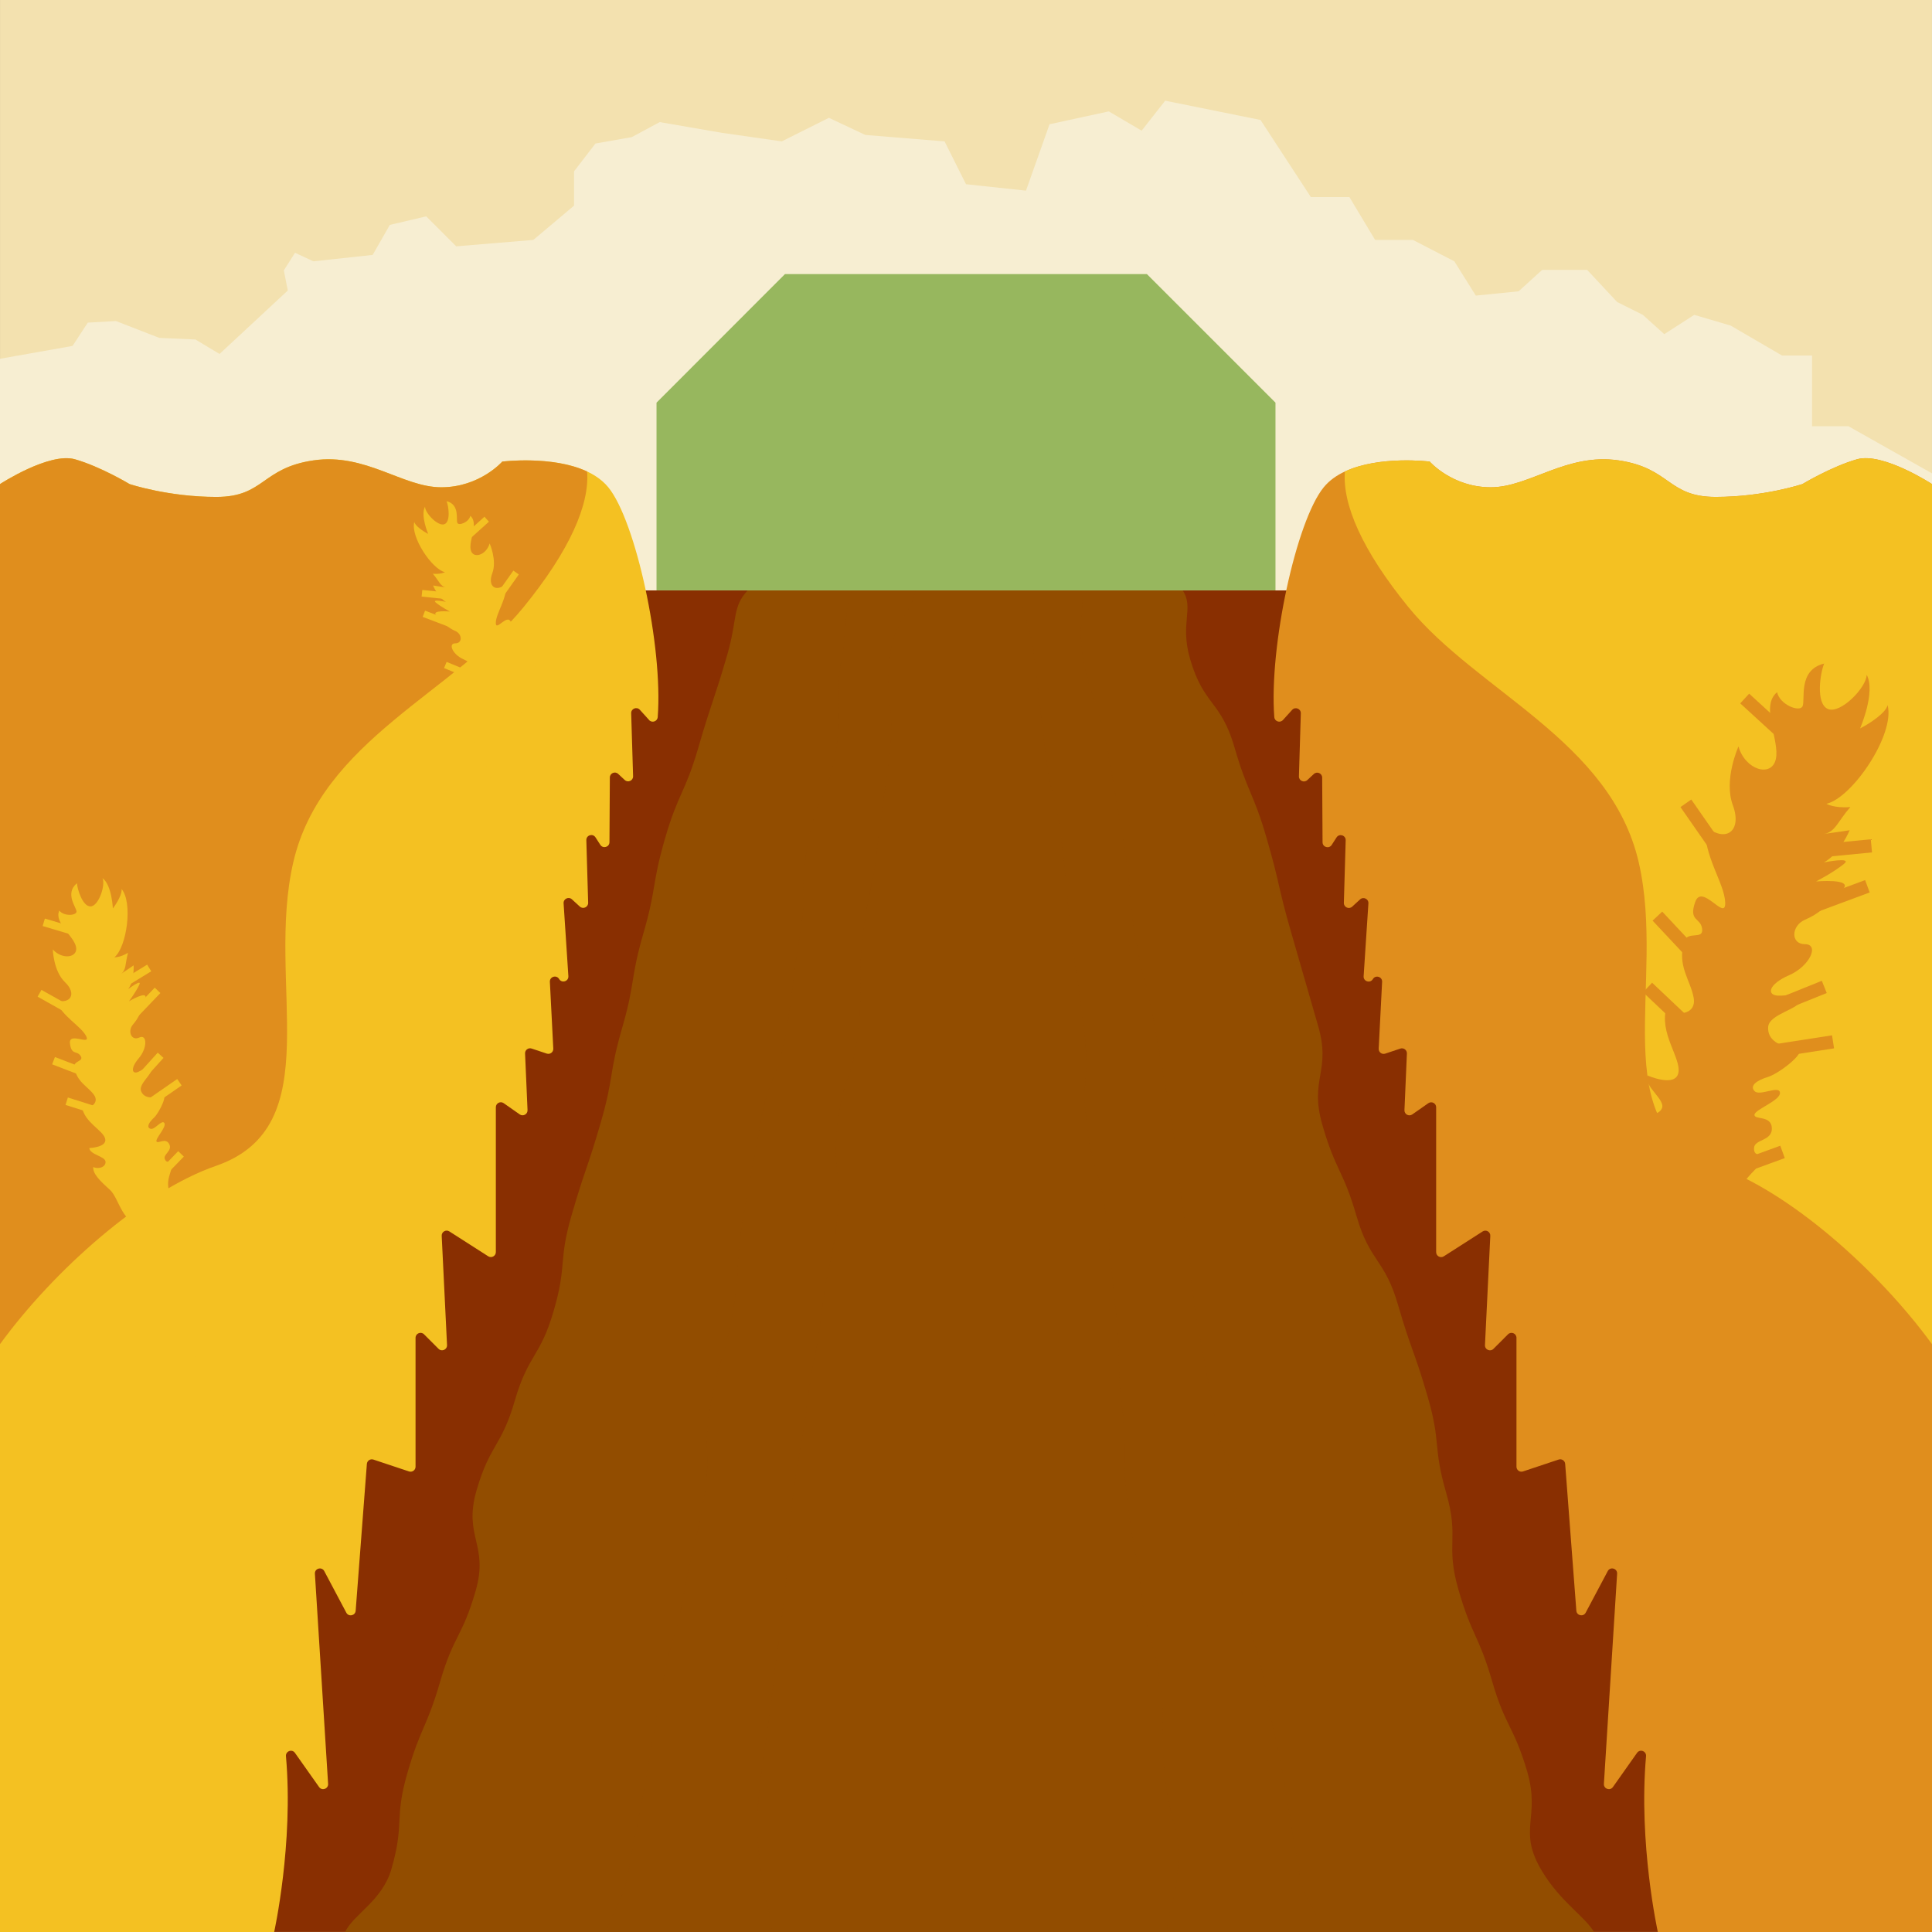
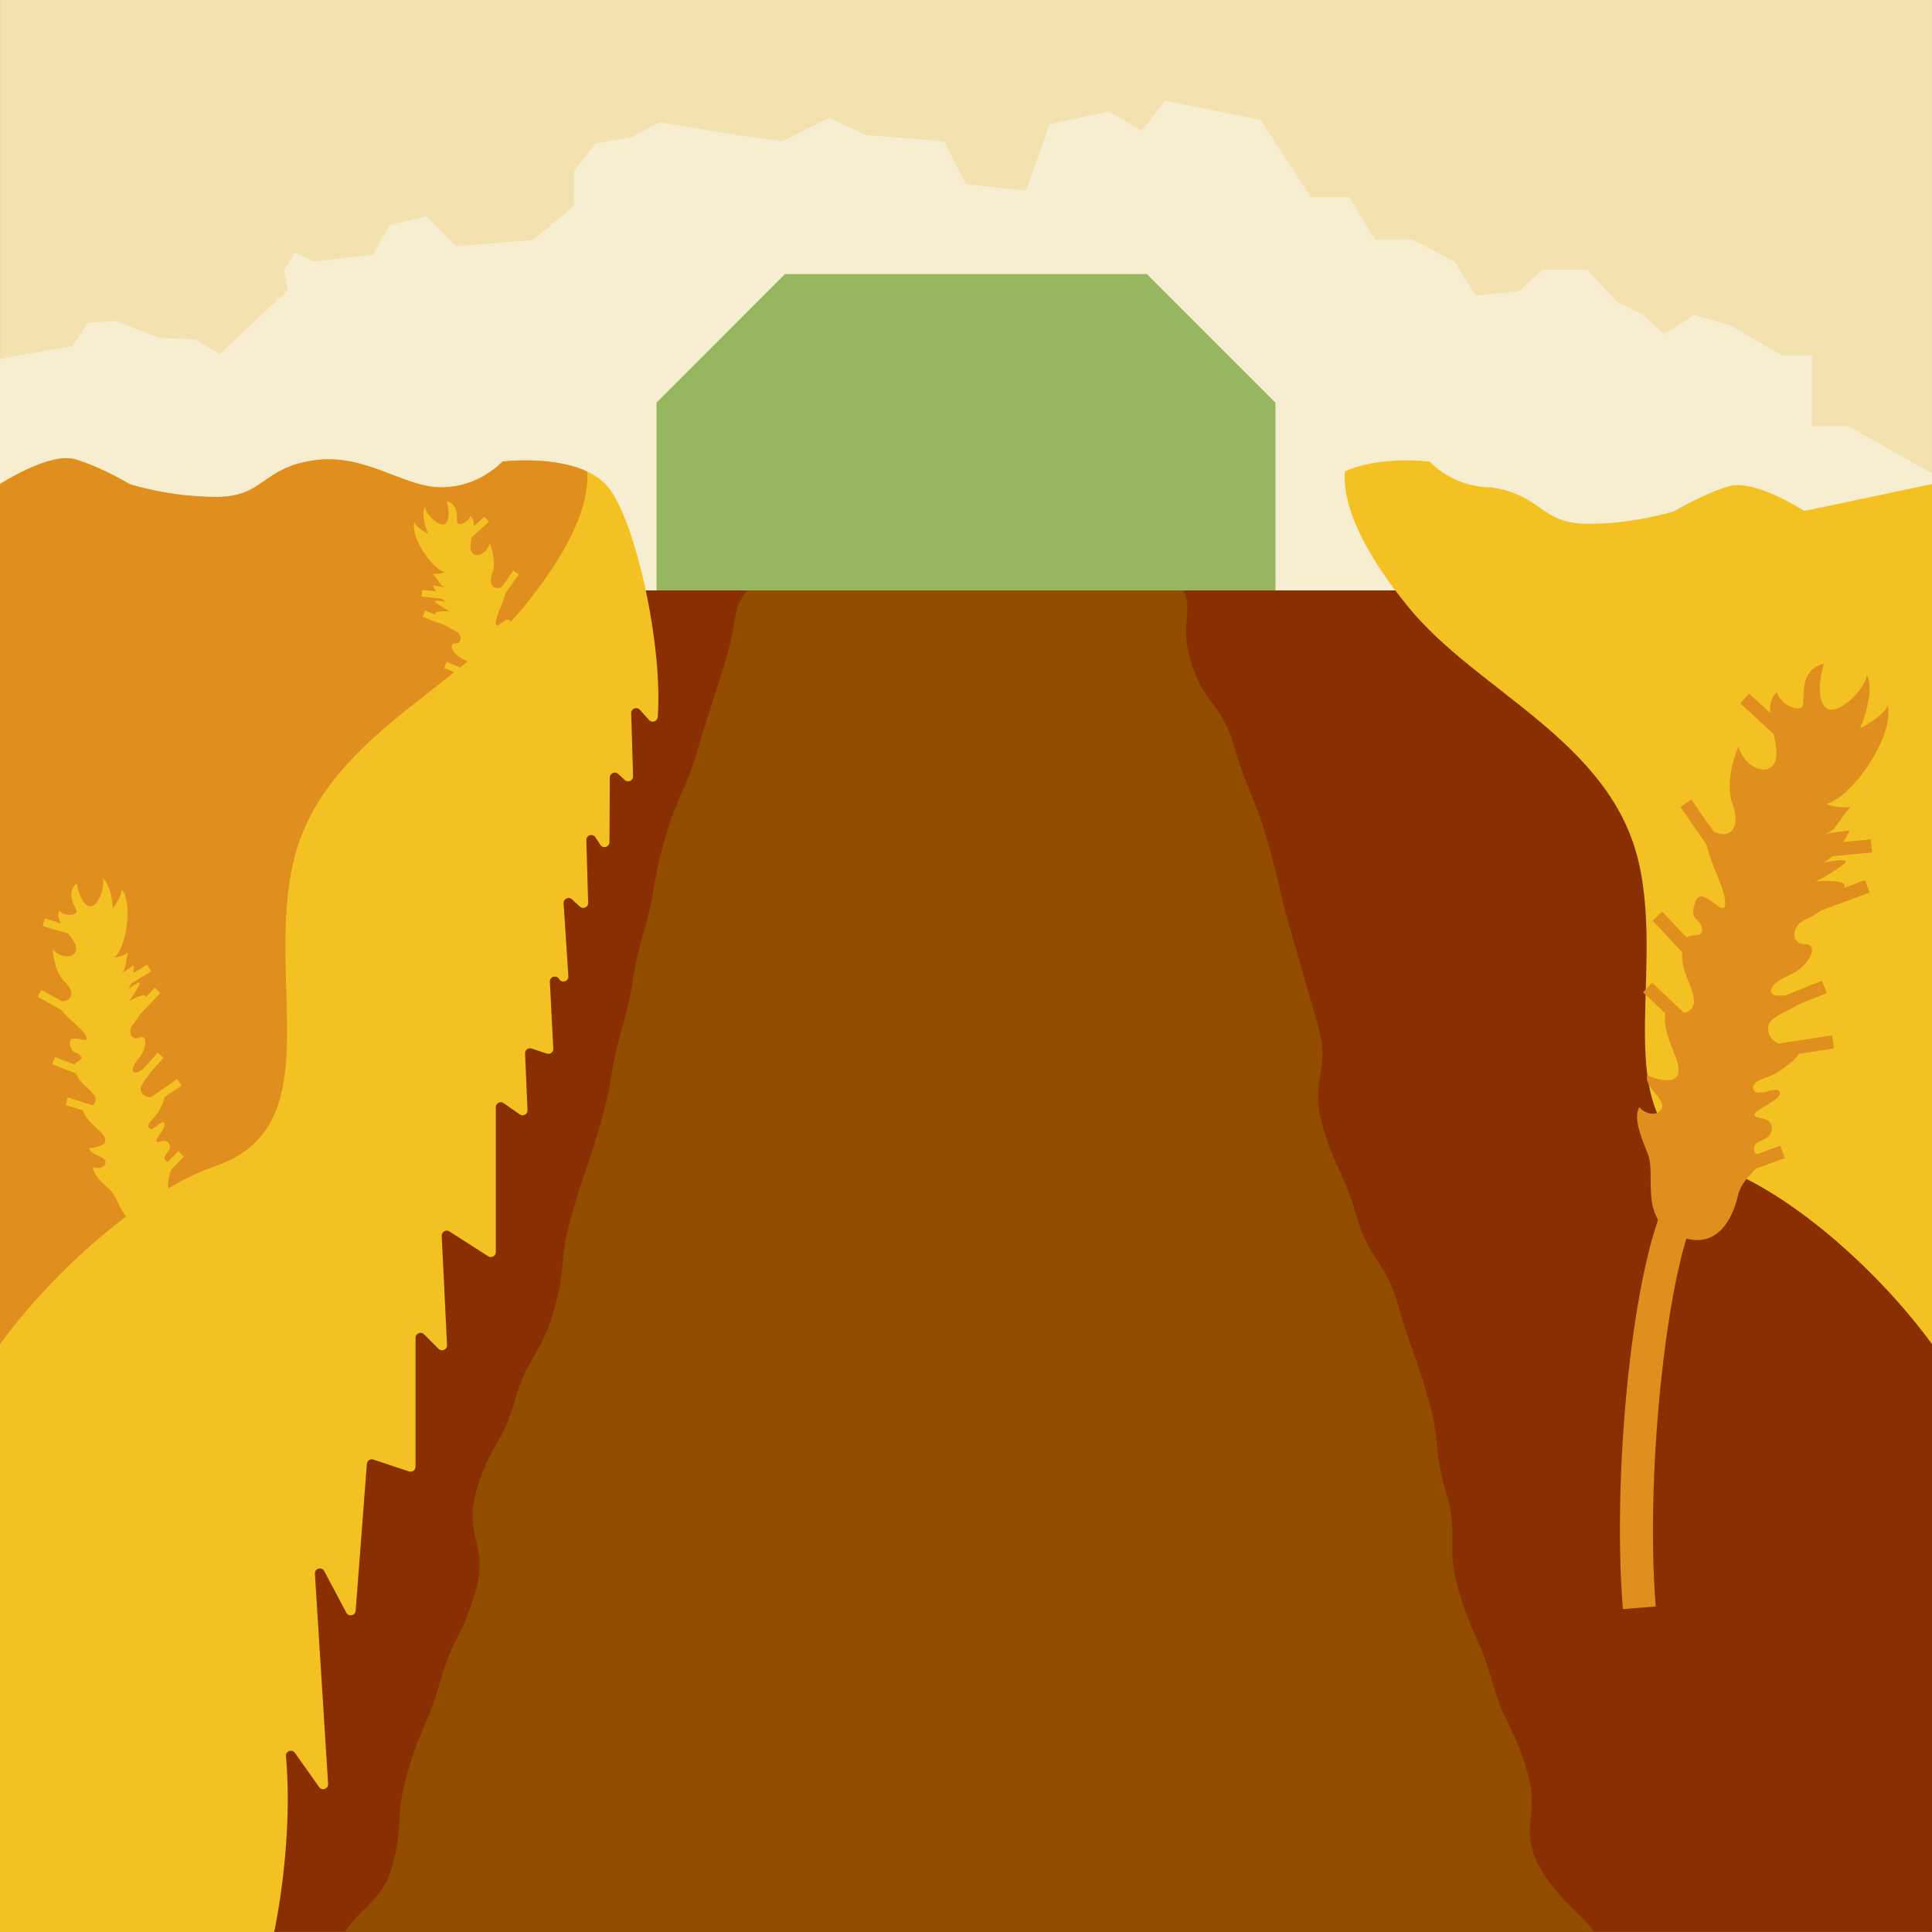
<svg xmlns="http://www.w3.org/2000/svg" viewBox="0 0 1080 1080">
  <rect x="0" y="0" width="1080" height="1080" fill="#808080" stroke="none" />
  <g isolation="isolate">
    <g id="a" data-name="Layer 1">
      <g>
        <rect x=".02" width="1079.97" height="1079.97" fill="#f3e1af" />
        <rect x=".02" y="330.03" width="1079.97" height="749.94" fill="#892f01" />
        <path d="M891.05,1079.97H192.95c4.67-9.94,20.72-17.4,25.84-35.1,7.53-25.99,1.43-27.8,8.96-53.79,7.53-25.99,10.77-25.09,18.31-51.08,7.53-25.99,12.28-24.63,19.81-50.62,7.53-26.06-7.01-30.28,.53-56.27,7.53-25.99,13.86-24.18,21.39-50.17,7.53-25.99,14.16-24.11,21.7-50.1,7.61-25.99,2.49-27.5,10.02-53.49,7.53-25.99,8.74-25.69,16.27-51.68,7.53-25.99,4.44-26.89,11.98-52.96,7.53-25.99,4.37-26.89,11.9-52.96,7.53-25.99,4.52-26.82,12.05-52.88,7.53-25.99,11.07-24.94,18.68-51,7.53-26.07,8.59-25.76,16.12-51.75,5.88-20.34,2.71-26.74,11.45-36.08h243.17c6.55,10.02-1.73,18.08,4.14,38.34,7.53,26.06,17.25,23.2,24.78,49.27,7.53,25.99,10.55,25.09,18.08,51.15,7.53,25.99,6.1,26.37,13.64,52.43q7.53,25.99,14.99,51.98c7.61,26.06-5.05,29.68,2.49,55.75,7.53,25.99,11.53,24.86,19.06,50.85,7.53,25.99,15.67,23.65,23.2,49.64,7.53,25.99,9.12,25.54,16.65,51.6,7.53,25.99,2.71,27.35,10.25,53.41,7.53,25.99-.6,28.33,6.93,54.39,7.53,25.99,11.22,24.94,18.76,50.93,7.53,25.99,12.05,24.71,19.66,50.7,7.53,26.06-5.73,32.39,8.29,55.6,10.4,17.18,23.81,25.16,29,33.9Z" fill="#924d00" />
        <polygon points="1080 264.62 1033.3 238.27 1012.95 238.27 1012.95 198.76 996.19 198.76 967.45 182 947.1 176.01 930.33 186.79 918.36 176.01 903.99 168.83 887.23 150.87 862.08 150.87 848.91 162.84 824.97 165.24 812.99 146.08 789.82 134.11 768.69 134.11 754.32 110.16 732.77 110.16 704.64 67.06 651.35 56.28 638.18 73.04 619.82 62.27 586.7 69.45 573.53 106.57 540 102.98 528.03 79.03 483.73 75.44 463.37 65.86 437.03 79.03 403.5 74.24 368.78 68.25 353.22 76.63 332.86 80.23 320.89 95.79 320.89 114.95 298.14 134.11 255.03 137.7 238.27 120.94 217.92 125.72 208.34 142.49 175.22 146.08 164.93 141.29 158.65 151.17 160.89 162.39 122.73 197.86 109.26 189.78 89.05 188.88 64.81 179.46 49.09 180.35 40.56 193.37 0 200.56 0 330.05 1080 330.05 1080 264.62" fill="#f7eed2" />
        <polygon points="713 225.09 713 330.03 367 330.03 367 225.09 438.79 153.23 641.13 153.23 713 225.09" fill="#97b75e" />
        <path d="M362.84,402.51c1.64,1.81,4.65,.78,4.83-1.66,3.01-39.41-12.31-109.73-27.63-128.45-16.16-19.76-59.27-14.37-59.27-14.37,0,0-12.57,14.37-34.12,14.37s-42.28-19.3-71.43-15.04c-29.15,4.26-27.35,20.43-54.29,20.43s-48.49-7.18-48.49-7.18c0,0-16.16-9.76-30.53-13.86-14.37-4.1-41.91,13.86-41.91,13.86v809.4H153.26s10.92-49.4,6.59-98.28c-.25-2.83,3.39-4.18,5.03-1.86l13.49,19.09c1.62,2.29,5.22,1.02,5.04-1.78l-7.38-117.45c-.19-2.99,3.83-4.12,5.23-1.48l12.33,23.25c1.3,2.46,5.01,1.69,5.23-1.09l6.26-82.07c.14-1.8,1.93-3,3.65-2.43l19.9,6.63c1.8,.6,3.66-.74,3.66-2.64v-72.05c0-2.48,2.99-3.72,4.74-1.97l8.12,8.12c1.8,1.8,4.86,.44,4.74-2.1l-2.98-61.06c-.11-2.26,2.37-3.69,4.27-2.48l21.72,13.9c1.85,1.18,4.28-.14,4.28-2.34v-80.97c0-2.25,2.53-3.57,4.37-2.28l8.97,6.28c1.89,1.32,4.47-.1,4.37-2.4l-1.38-31.65c-.08-1.95,1.81-3.37,3.66-2.76l8.47,2.82c1.86,.62,3.75-.82,3.65-2.78l-1.91-37.34c-.15-2.9,3.69-4.06,5.17-1.56h0c1.49,2.52,5.36,1.32,5.17-1.6l-2.67-40.73c-.16-2.5,2.8-3.92,4.65-2.23l4.42,4.05c1.81,1.66,4.73,.33,4.66-2.13l-1.02-34.98c-.08-2.81,3.58-3.95,5.11-1.59l2.71,4.19c1.5,2.32,5.1,1.27,5.11-1.49l.21-36.14c.01-2.42,2.9-3.67,4.67-2.02l3.66,3.41c1.81,1.68,4.75,.35,4.67-2.12l-1.07-35.19c-.08-2.58,3.1-3.86,4.84-1.95l5.15,5.69Z" fill="#f4c122" />
-         <path d="M1080,270.6v809.4h-153.26s-10.92-49.4-6.59-98.28c.25-2.83-3.39-4.18-5.03-1.86l-13.49,19.1c-1.62,2.29-5.22,1.02-5.04-1.78l7.39-117.46c.19-2.98-3.83-4.12-5.23-1.48l-12.34,23.25c-1.3,2.46-5.01,1.68-5.22-1.09l-6.25-82.08c-.14-1.8-1.93-3-3.65-2.42l-19.91,6.64c-1.8,.6-3.66-.74-3.66-2.64v-72.05c0-2.48-2.99-3.71-4.74-1.96l-8.13,8.13c-1.8,1.8-4.86,.44-4.74-2.1l2.98-61.07c.11-2.25-2.37-3.69-4.27-2.47l-21.72,13.91c-1.85,1.18-4.28-.14-4.28-2.34v-80.98c0-2.25-2.53-3.56-4.37-2.28l-8.98,6.28c-1.89,1.32-4.47-.1-4.37-2.4l1.37-31.65c.08-1.95-1.81-3.37-3.65-2.76l-8.47,2.83c-1.86,.62-3.75-.82-3.65-2.78l1.91-37.34c.15-2.9-3.69-4.05-5.17-1.55h0c-1.49,2.52-5.36,1.32-5.16-1.59l2.67-40.73c.16-2.5-2.8-3.92-4.65-2.23l-4.42,4.05c-1.81,1.66-4.73,.33-4.65-2.13l1.02-34.98c.08-2.81-3.58-3.95-5.11-1.59l-2.71,4.2c-1.5,2.32-5.09,1.27-5.11-1.49l-.21-36.14c-.01-2.42-2.9-3.67-4.67-2.02l-3.66,3.41c-1.81,1.68-4.75,.35-4.67-2.12l1.06-35.2c.08-2.58-3.1-3.86-4.84-1.95l-5.16,5.69c-1.64,1.81-4.65,.78-4.83-1.66-3-39.42,12.31-109.73,27.63-128.45,3.12-3.81,7.23-6.69,11.85-8.83,19.33-9.05,47.41-5.54,47.41-5.54,0,0,12.58,14.37,34.13,14.37s42.28-19.3,71.43-15.04c29.14,4.26,27.35,20.43,54.29,20.43s48.49-7.19,48.49-7.19c0,0,16.17-9.75,30.53-13.86,14.37-4.1,41.91,13.86,41.91,13.86Z" fill="#e08e1d" />
        <path d="M497.59,419.75c-3.01,26.22-3.99,26.06-7.01,52.28-3.01,26.14-5.27,25.91-8.29,52.05-3.01,26.14,.45,26.59-2.56,52.73-3.01,26.22-8.51,25.54-11.53,51.75-3.01,26.14,2.86,26.82-.15,52.96-3.01,26.22-5.65,25.84-8.66,52.05-3.01,26.14-5.27,25.91-8.29,52.06-3.01,26.22-4.9,25.99-7.91,52.13-3.01,26.22-1.43,26.37-4.45,52.51-3.01,26.22-3.62,26.14-6.63,52.28-3.01,26.22-3.84,26.07-6.86,52.28-3.01,26.22-2.94,26.22,.45,52.36,1.88,14.46,5.35,24.56,5.95,32.77h-92.51c1.36-8.29,9.27-17.1,12.05-32.92,4.52-26.22,5.2-26.06,9.72-52.28,4.52-26.14,4.67-26.14,9.19-52.28,4.52-26.14,7.68-25.61,12.2-51.75,4.52-26.22,6.55-25.84,11.07-52.05,4.52-26.14-.75-27.04,3.77-53.26,4.52-26.14,7.91-25.54,12.43-51.68,4.52-26.22,1.28-26.74,5.8-52.96,4.52-26.14,4.97-26.06,9.57-52.21,4.52-26.22,9.87-25.24,14.39-51.45,4.52-26.14,3.01-26.44,7.53-52.58,4.52-26.14,.15-26.89,4.67-53.11,4.52-26.14,11.07-25.01,15.59-51.23,4.52-26.22-.98-27.12,3.54-53.34,3.39-19.51,.98-25.76,5.5-36.84h35.93c-2.11,11.38-12.35,17.85-14.54,36.69-3.01,26.22,3.01,26.89,0,53.03Z" fill="#924d00" mix-blend-mode="multiply" opacity=".2" />
        <path d="M658.13,1047.73c2.41-26.29-3.77-26.37-6.78-52.51-3.01-26.22,.38-26.59-2.71-52.81-3.01-26.14-7.61-25.61-10.62-51.75-3.01-26.22-4.97-25.99-7.98-52.13-3.01-26.22,.15-26.59-2.86-52.73-3.01-26.14-.45-26.44-3.47-52.66-3.01-26.14-2.34-26.22-5.35-52.36-3.01-26.22-7.83-25.61-10.85-51.83-3.01-26.14,1.58-26.67-1.43-52.81-3.01-26.22-4.07-26.07-7.08-52.28-3.01-26.14-2.41-26.22-5.42-52.36-3.01-26.22-6.33-25.84-9.34-51.98-3.01-26.14-3.09-26.14-6.1-52.36-2.26-19.89-7.98-25.01-6.55-37.14h32.62c2.79,11.15-2.03,18.31,1.28,37.37,4.52,26.22,9.11,25.46,13.63,51.68q4.52,26.14,9.12,52.36c4.52,26.14,2.03,26.59,6.55,52.73,4.52,26.14,6.71,25.76,11.22,51.98,4.52,26.14,4.75,26.14,9.27,52.28,4.52,26.22,2.49,26.52,7.01,52.73,4.52,26.14,1.66,26.67,6.18,52.81,4.52,26.14,4.9,26.07,9.42,52.28,4.52,26.14,8.29,25.46,12.81,51.68,4.52,26.14-.83,27.12,3.69,53.26,4.52,26.22,8.36,25.54,12.88,51.68,4.52,26.14,5.95,25.91,10.47,52.13,4.52,26.14,4.14,26.22,8.66,52.36,2.49,14.24,10.77,23.96,14.54,32.62h-88.52c-.38-7.76,4.29-16.87,5.73-32.24Z" fill="#924d00" mix-blend-mode="multiply" opacity=".2" />
-         <path d="M1080,270.6v480.79c-29.81-40.95-79.6-85.45-120.73-99.67-63.8-22.06-27.51-101.89-43.24-169.8-15.74-67.92-90.12-95.16-128.74-142.56-25.82-31.69-36.94-57.36-35.48-75.79,19.33-9.05,47.41-5.54,47.41-5.54,0,0,12.58,14.37,34.13,14.37s42.28-19.3,71.43-15.04c29.14,4.26,27.35,20.43,54.29,20.43s48.49-7.19,48.49-7.19c0,0,16.17-9.75,30.53-13.86,14.37-4.1,41.91,13.86,41.91,13.86Z" fill="#f4c122" />
+         <path d="M1080,270.6v480.79c-29.81-40.95-79.6-85.45-120.73-99.67-63.8-22.06-27.51-101.89-43.24-169.8-15.74-67.92-90.12-95.16-128.74-142.56-25.82-31.69-36.94-57.36-35.48-75.79,19.33-9.05,47.41-5.54,47.41-5.54,0,0,12.58,14.37,34.13,14.37c29.14,4.26,27.35,20.43,54.29,20.43s48.49-7.19,48.49-7.19c0,0,16.17-9.75,30.53-13.86,14.37-4.1,41.91,13.86,41.91,13.86Z" fill="#f4c122" />
        <path d="M0,270.6v480.79c29.81-40.95,79.6-85.45,120.73-99.67,63.8-22.06,27.51-101.89,43.24-169.8,15.74-67.92,90.12-95.16,128.74-142.56,25.82-31.69,36.94-57.36,35.48-75.79-19.33-9.05-47.41-5.54-47.41-5.54,0,0-12.58,14.37-34.13,14.37-21.55,0-42.28-19.3-71.43-15.04-29.14,4.26-27.35,20.43-54.29,20.43s-48.49-7.19-48.49-7.19c0,0-16.17-9.75-30.53-13.86-14.37-4.1-41.91,13.86-41.91,13.86Z" fill="#e08e1d" />
        <g>
          <path d="M295.35,547.4l9.3,.84c3.59-39.59-2.52-105.12-13.95-120.45l-7.49,5.58c8.99,12.07,15.69,74.95,12.14,114.03" fill="#f4c122" />
          <path d="M290.83,441.96c9.98-4.8,5.25-16.81,7.72-22.69,2.47-5.88,4.08-10.5,2.46-13.18-1.44,1.95-5.25,2.8-6.36,.32-1.12-2.48,5.3-6.22,4.18-9.3,0,0-7.97,3.45-8.77-.8-.81-4.24,5.63-11.11,3.48-18.6-2.34,2.77-8.56,2.35-7.66-2.63,.9-4.98,4.86-9.05,2.79-15.99-.91-3.06-5.48-.35-5.04-3.59,.44-3.24,3.91-2.03,2.03-7.56-1.88-5.53-8.7,5.62-8.5,.12,.2-5.49,6.26-13.14,5.84-21.67-5.96,4.97-10.54,1.28-7.81-5.92,2.74-7.2-1.47-16.67-1.47-16.67-1.95,6.68-9.44,8.83-10.6,3.51-1.16-5.32,4.63-14.92-.22-18.94-.76,3.51-6.33,5.68-7.21,3.96-.89-1.72,1.53-10.29-6.05-12.17,1.1,2.63,2.39,11.39-1.17,12.85-3.56,1.47-10.91-6.2-10.88-9.78-2.67,4.82,1.75,15.21,1.75,15.21-2.85-1.45-7.33-4.54-7.74-6.66-2.24,8.29,9.82,26.37,17.12,28.07,0,0-2.2,1.29-6.78,.87,3.51,4.04,4.26,7.24,7.5,7.68-3.24-.44-7.35-1.11-7.35-1.11,0,0,2.67,6.65,7.21,9.15,0,0-8.22-1.7-5.7,.38,3.05,2.51,7.89,5.04,7.89,5.04,0,0-10.6-1.01-7.64,2.14,4.76,5.05,6.81,7.02,10.68,8.72,3.87,1.69,4.14,6.93-.03,6.92-4.17,0-1.46,6.2,4.41,8.82,5.87,2.62,6.34,5.64,3.2,5.8-3.14,.16-6.14-1.3-6.37,1.21-.23,2.51,8.73,3.92,8.99,7.67,.26,3.75-3.34,5.66-7.83,5.84-4.49,.19,4.41,7.26,7.74,8.3,3.33,1.04,5.28,2.56,3.8,4.07-1.48,1.5-6.99-1.83-7.19,.39-.2,2.22,7.16,4.82,7.17,6.31,.01,1.49-4.77,.01-4.96,3.72-.19,3.71,4.93,3.13,5,5.67,.07,2.54-1.73,1.03-1.94,3.33-.21,2.29,5.23,4.72,6.5,10.5,1.26,5.78,5.81,16.47,17.8,10.7" fill="#f4c122" />
          <rect x="256.92" y="294.19" width="17.38" height="3.73" transform="translate(-129.92 254.19) rotate(-42.06)" fill="#f4c122" />
          <rect x="272.14" y="326.64" width="20.74" height="3.73" transform="translate(-148.8 369.71) rotate(-54.76)" fill="#f4c122" />
          <rect x="280.97" y="356.75" width="18.17" height="3.74" transform="translate(-169.7 321.7) rotate(-46.44)" fill="#f4c122" />
          <rect x="285.85" y="375.53" width="15.13" height="3.73" transform="translate(-178.54 301.42) rotate(-42.99)" fill="#f4c122" />
          <rect x="265.28" y="413.82" width="3.73" height="14.38" transform="translate(-220.66 524.22) rotate(-69.55)" fill="#f4c122" />
          <rect x="252.81" y="380.12" width="3.73" height="16.88" transform="translate(-169.68 577.67) rotate(-80.78)" fill="#f4c122" />
          <rect x="244.8" y="321.94" width="3.73" height="21.66" transform="translate(-109.97 543.48) rotate(-84.03)" fill="#f4c122" />
          <rect x="244.87" y="336.31" width="3.73" height="20.95" transform="translate(-165.08 454.26) rotate(-69.19)" fill="#f4c122" />
          <rect x="256.12" y="365.66" width="3.73" height="19.57" transform="translate(-187.4 471.06) rotate(-67.62)" fill="#f4c122" />
        </g>
        <g>
          <path d="M129.12,798.58l-9.38,5.56c-23.69-39.96-50.16-112.16-45.81-134.08l10.7,2.12c-3.42,17.25,21.11,86.95,44.5,126.4" fill="#f4c122" />
          <path d="M80.9,685.08c-12.94-.04-13.98-15.09-19.55-20.06-5.56-4.97-9.59-9.03-9.22-12.67,2.51,1.34,6.94,.32,6.87-2.86-.07-3.18-8.71-3.9-9.08-7.72,0,0,10.14-.37,8.86-5.25-1.28-4.88-11.52-8.89-13.02-17.88,3.86,1.75,10.21-1.82,6.76-6.62-3.45-4.81-9.68-7.11-10.98-15.46-.57-3.69,5.61-3.12,3.51-6.31-2.09-3.19-5.14-.18-5.94-6.96-.8-6.78,12,1.55,9.03-4.14-2.97-5.7-13.2-10.72-17.05-19.92,8.79,2.25,11.77-3.95,5.26-10.17-6.51-6.22-6.83-18.32-6.83-18.32,5.41,6.06,14.4,4.57,12.94-1.62-1.45-6.19-12.39-13.42-9.29-20.09,2.57,3.31,9.53,2.82,9.6,.56,.07-2.26-6.79-10.09,.26-15.88,.16,3.33,3.2,13.22,7.69,12.97,4.49-.24,8.39-12.03,6.57-15.78,5.24,3.74,5.8,16.92,5.8,16.92,2.28-2.96,5.46-8.47,4.82-10.92,6.53,7.62,2.89,32.75-3.95,38.22,0,0,2.97,.25,7.6-2.49-1.67,6.03-.86,9.78-4.05,11.87,3.19-2.09,7.19-4.87,7.19-4.87,0,0,.52,8.36-3.01,13.27,0,0,7.81-5.92,6.2-2.46-1.96,4.18-5.79,9.28-5.79,9.28,0,0,10.68-6.39,9.14-1.59-2.48,7.72-3.66,10.83-6.89,14.56-3.23,3.73-.88,9.39,3.51,7.29,4.4-2.1,4.65,5.81-.23,11.52-4.88,5.71-3.85,9.14-.46,7.73,3.4-1.41,5.82-4.46,7.32-1.92,1.5,2.54-7.24,8.52-5.63,12.61,1.61,4.08,6.37,4.29,11.2,2.23,4.83-2.06-1,9.87-3.99,12.65-2.99,2.78-4.28,5.36-1.97,6.2,2.31,.84,6.45-5.44,7.78-3.2,1.33,2.24-5.13,8.68-4.4,10.26,.74,1.58,5.04-2.38,7.1,1.44,2.06,3.82-3.63,5.78-2.42,8.49,1.2,2.71,2.35,.22,3.72,2.53,1.37,2.31-3.15,7.61-1.58,14.34,1.57,6.73,2.15,20.29-13.4,20.24" fill="#f4c122" />
          <rect x="32.01" y="508.32" width="4.36" height="20.31" transform="translate(-472.46 403.2) rotate(-73.41)" fill="#f4c122" />
          <rect x="30.48" y="549.08" width="4.36" height="24.23" transform="translate(-472.76 315.11) rotate(-60.71)" fill="#f4c122" />
          <rect x="37.65" y="586.14" width="4.37" height="21.23" transform="translate(-531.65 420.36) rotate(-69.03)" fill="#f4c122" />
          <rect x="43.54" y="609.41" width="4.36" height="17.68" transform="translate(-557.62 475.73) rotate(-72.48)" fill="#f4c122" />
          <rect x="86.95" y="648.88" width="16.8" height="4.36" transform="translate(-438.69 266.64) rotate(-45.92)" fill="#f4c122" />
          <rect x="82.34" y="608.39" width="19.73" height="4.36" transform="translate(-331.13 161.03) rotate(-34.69)" fill="#f4c122" />
          <rect x="59.96" y="545.51" width="25.32" height="4.36" transform="translate(-275.04 118.3) rotate(-31.44)" fill="#f4c122" />
          <rect x="67.35" y="560.32" width="24.48" height="4.36" transform="translate(-381.93 231.22) rotate(-46.28)" fill="#f4c122" />
          <rect x="70.68" y="596.21" width="22.87" height="4.36" transform="translate(-416.63 257.7) rotate(-47.85)" fill="#f4c122" />
        </g>
        <g>
          <path d="M925.59,898.01l-18.37,1.53c-6.52-78.24,6.51-207.54,29.3-237.65l14.7,11.12c-17.94,23.7-32.07,147.77-25.63,225" fill="#e08e1d" />
          <path d="M936.03,689.86c-19.64-9.62-10.12-33.26-14.92-44.92-4.79-11.66-7.91-20.8-4.67-26.07,2.82,3.88,10.32,5.61,12.56,.72,2.24-4.89-10.37-12.36-8.12-18.43,0,0,15.68,6.93,17.34-1.45,1.65-8.37-10.95-22.02-6.6-36.79,4.58,5.5,16.86,4.77,15.16-5.09-1.7-9.85-9.47-17.95-5.28-31.61,1.85-6.03,10.83-.61,10-7.01-.83-6.4-7.69-4.06-3.89-14.96,3.8-10.9,17.11,11.22,16.79,.36-.32-10.85-12.17-26.03-11.22-42.87,11.7,9.9,20.8,2.68,15.5-11.58-5.31-14.26,3.14-32.9,3.14-32.9,3.75,13.21,18.52,17.57,20.88,7.08,2.36-10.49-8.93-29.54,.71-37.4,1.46,6.93,12.41,11.31,14.19,7.93,1.78-3.38-2.87-20.34,12.12-23.94-2.21,5.18-4.89,22.46,2.12,25.4,7.01,2.95,21.63-12.09,21.63-19.15,5.21,9.56-3.67,30-3.67,30,5.64-2.82,14.55-8.86,15.38-13.04,4.31,16.4-19.78,51.92-34.21,55.18,0,0,4.33,2.58,13.38,1.82-6.98,7.93-8.52,14.23-14.92,15.06,6.4-.83,14.53-2.09,14.53-2.09,0,0-5.38,13.09-14.38,17.96,0,0,16.25-3.23,11.24,.83-6.06,4.91-15.65,9.83-15.65,9.83,0,0,20.96-1.84,15.06,4.33-9.46,9.9-13.55,13.77-21.22,17.06-7.66,3.29-8.27,13.62-.04,13.67,8.24,.05,2.79,12.26-8.84,17.35-11.63,5.08-12.6,11.05-6.4,11.41,6.2,.36,12.14-2.48,12.55,2.48,.41,4.96-17.3,7.62-17.86,15.01-.56,7.4,6.52,11.22,15.38,11.66,8.86,.44-8.81,14.27-15.4,16.28-6.59,2.01-10.46,4.98-7.57,7.98,2.9,2.99,13.82-3.5,14.18,.87,.37,4.38-14.21,9.42-14.26,12.36-.05,2.95,9.42,.1,9.73,7.42,.32,7.32-9.78,6.11-9.95,11.12-.17,5.01,3.41,2.07,3.78,6.6,.38,4.52-10.4,9.24-12.98,20.63-2.58,11.39-11.7,32.44-35.31,20.88" fill="#e08e1d" />
          <rect x="984.29" y="384.95" width="7.37" height="34.32" transform="translate(24.18 859.15) rotate(-47.52)" fill="#e08e1d" />
          <rect x="950.43" y="445.46" width="7.38" height="40.95" transform="translate(-95.23 628.15) rotate(-34.82)" fill="#e08e1d" />
          <rect x="935.09" y="507.34" width="7.38" height="35.87" transform="translate(-105.43 783.84) rotate(-43.14)" fill="#e08e1d" />
          <rect x="928.18" y="547.38" width="7.37" height="29.88" transform="translate(-117.03 852.81) rotate(-46.59)" fill="#e08e1d" />
          <rect x="968.91" y="645.13" width="28.39" height="7.37" transform="translate(-162.76 375.94) rotate(-20.03)" fill="#e08e1d" />
          <rect x="991.54" y="581.25" width="33.34" height="7.37" transform="translate(-77.62 161.14) rotate(-8.8)" fill="#e08e1d" />
          <rect x="1003.45" y="471.2" width="42.78" height="7.37" transform="translate(-41.13 101.36) rotate(-5.55)" fill="#e08e1d" />
          <rect x="1003.81" y="498.87" width="41.38" height="7.37" transform="translate(-110.89 388.31) rotate(-20.38)" fill="#e08e1d" />
          <rect x="982.54" y="555.29" width="38.64" height="7.37" transform="translate(-136.34 415.15) rotate(-21.96)" fill="#e08e1d" />
        </g>
      </g>
    </g>
  </g>
</svg>